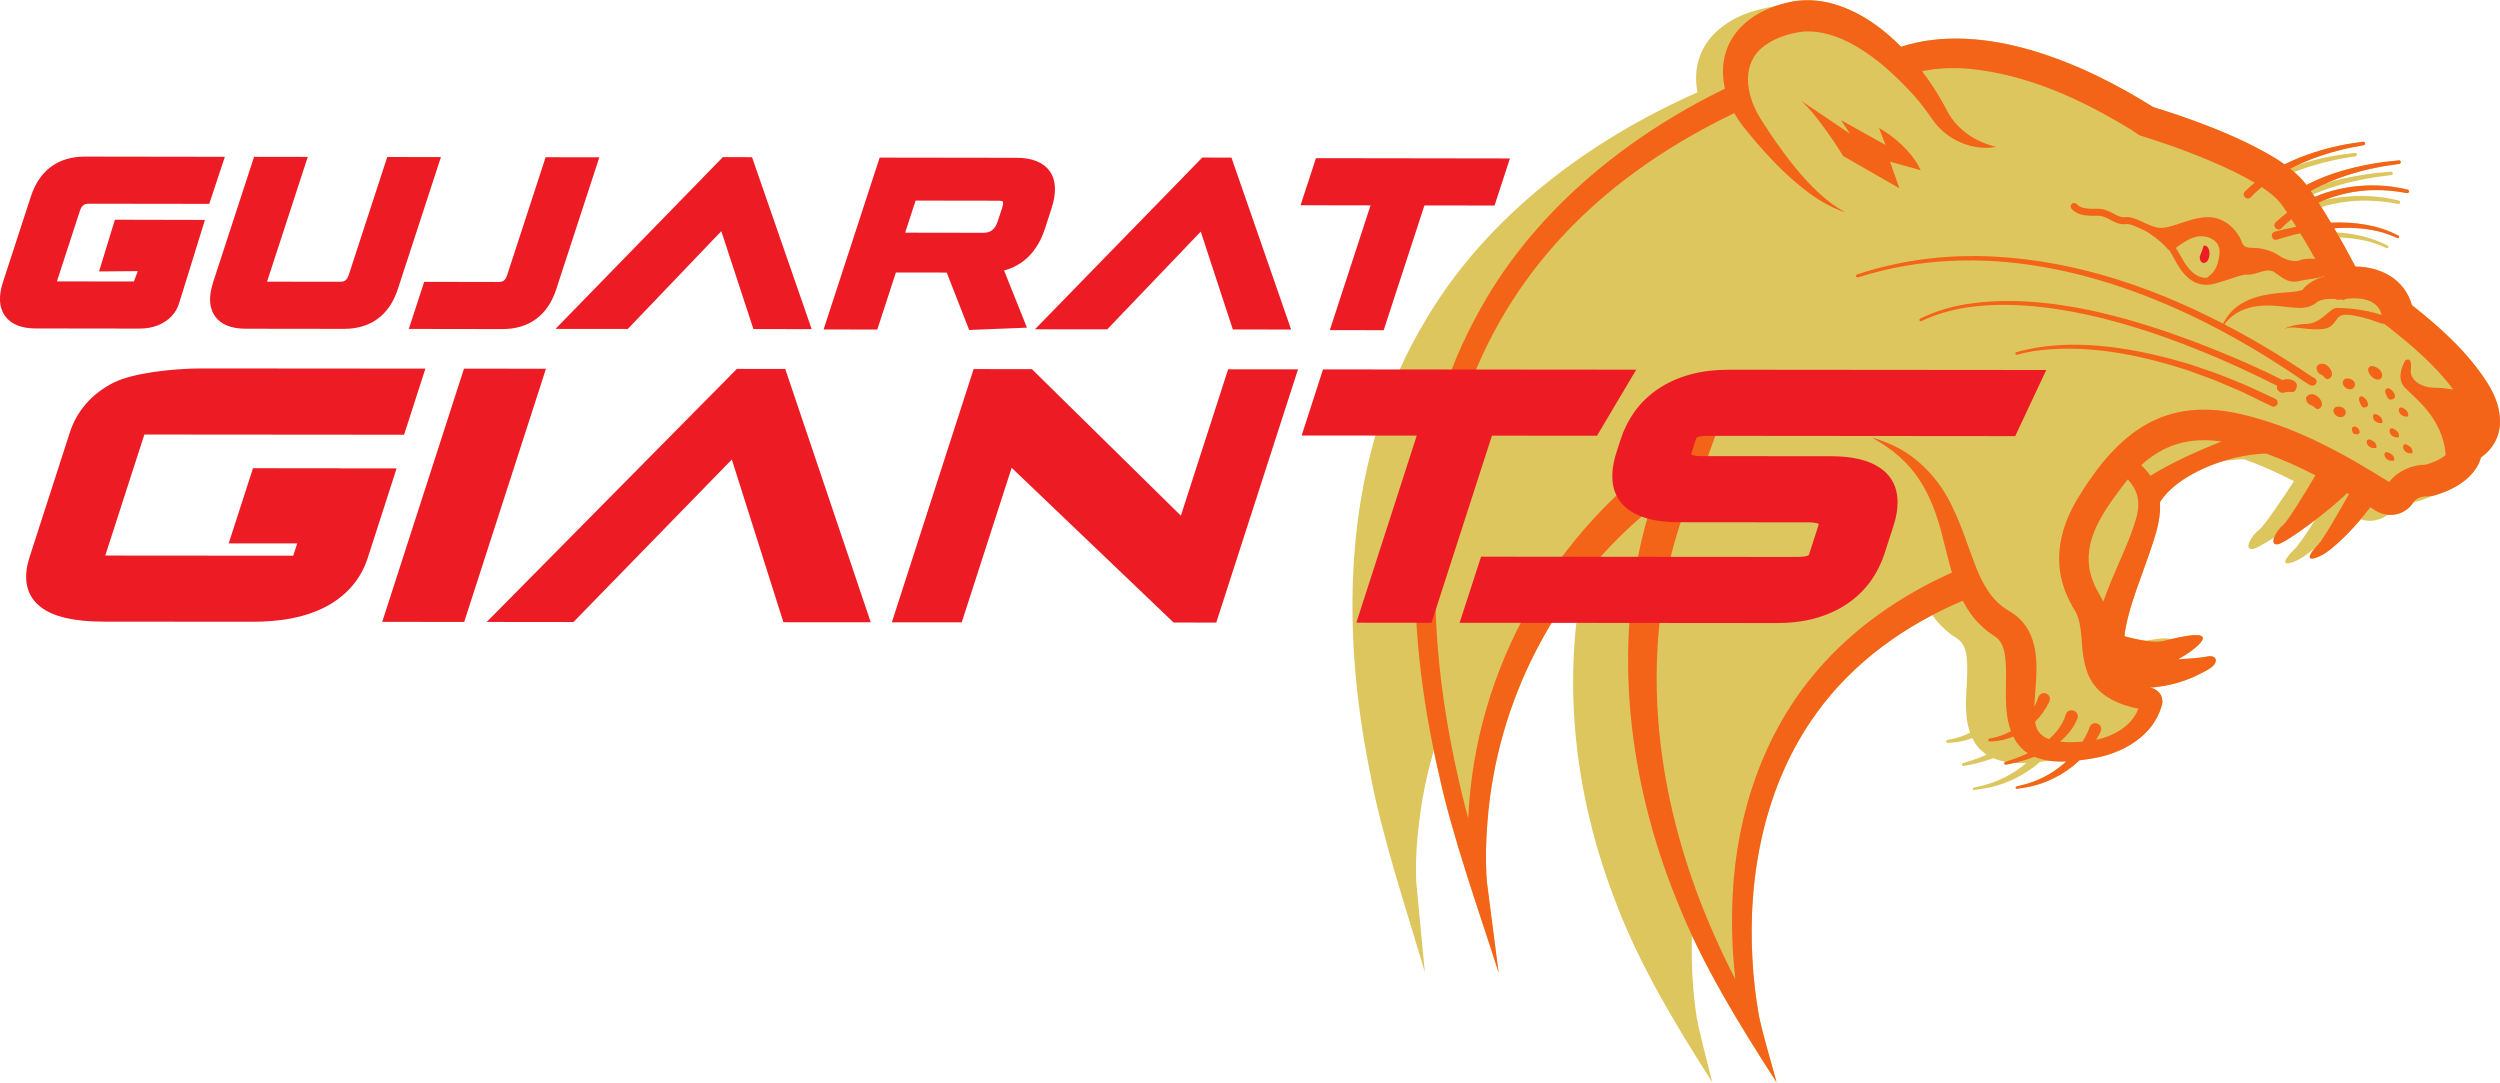
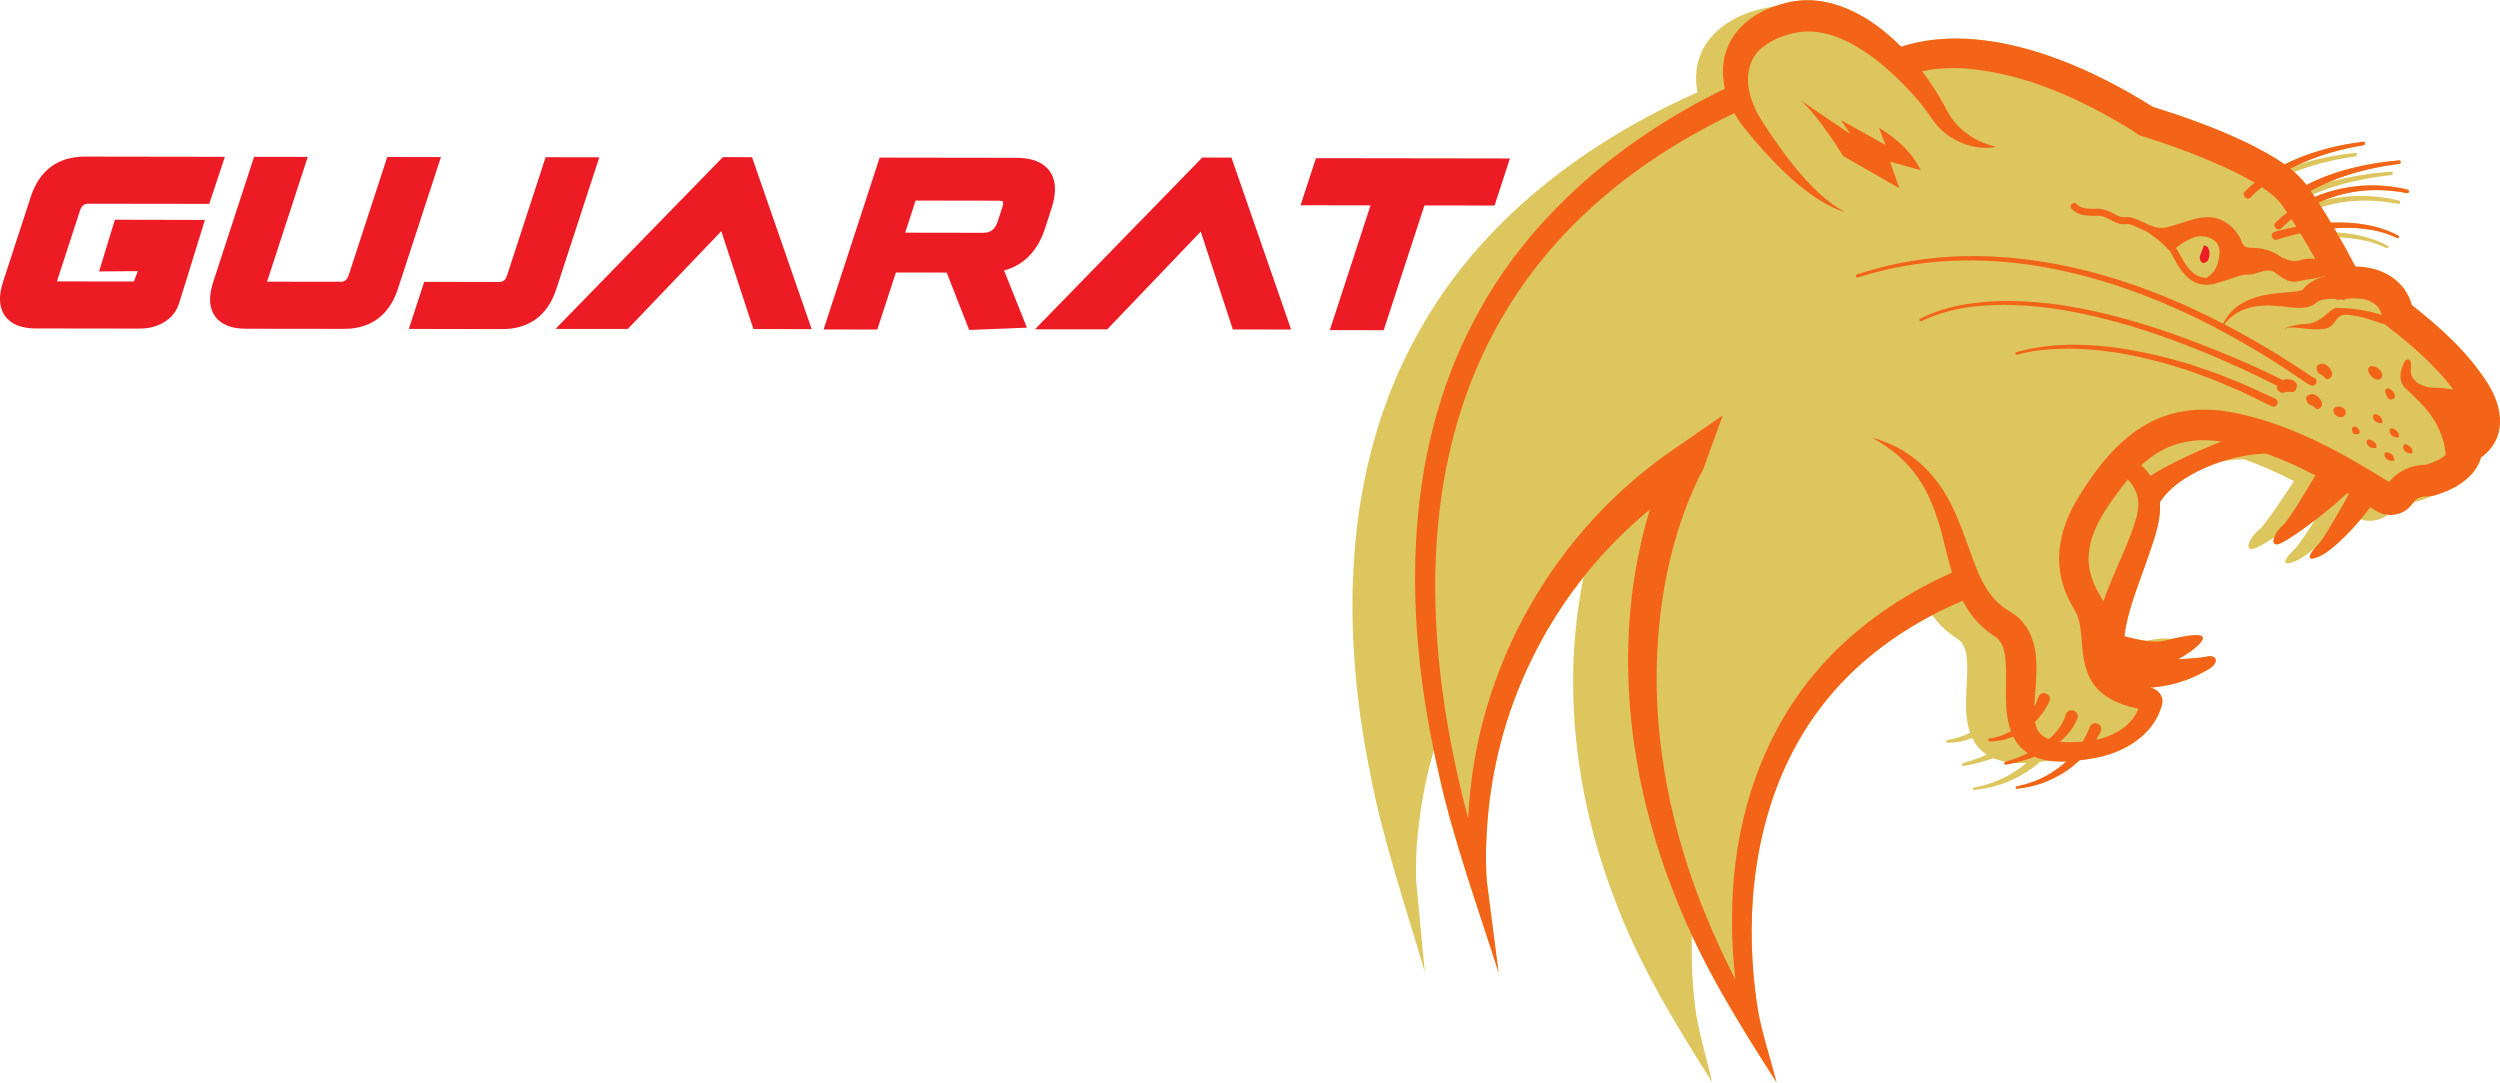
<svg xmlns="http://www.w3.org/2000/svg" width="480.568" height="208.087" version="1.1" viewBox="46.78 756.6 806.13 348.91">
  <defs>
    <clipPath id="clipPath2180">
      <path transform="translate(-272.01 -161.08)" d="m0 900h720v-900h-720z" />
    </clipPath>
    <clipPath id="clipPath2182">
      <path transform="translate(-272.46 -161.36)" d="m0 900h720v-900h-720z" />
    </clipPath>
    <clipPath id="clipPath2184">
-       <path transform="translate(-266.76 -161.55)" d="m0 900h720v-900h-720z" />
+       <path transform="translate(-266.76 -161.55)" d="m0 900h720v-900h-720" />
    </clipPath>
    <clipPath id="clipPath2190">
      <path transform="translate(-253.07 -168.54)" d="m0 900h720v-900h-720z" />
    </clipPath>
    <clipPath id="clipPath2192">
      <path transform="translate(-267.6 -160.6)" d="m0 900h720v-900h-720z" />
    </clipPath>
    <clipPath id="clipPath2194">
      <path transform="translate(-268.16 -159.95)" d="m0 900h720v-900h-720z" />
    </clipPath>
    <clipPath id="clipPath2196">
      <path transform="translate(-269.13 -159.09)" d="m0 900h720v-900h-720z" />
    </clipPath>
    <clipPath id="clipPath2198">
      <path transform="translate(-268.55 -159.51)" d="m0 900h720v-900h-720z" />
    </clipPath>
    <clipPath id="clipPath2200">
      <path transform="translate(-265.84 -161.47)" d="m0 900h720v-900h-720z" />
    </clipPath>
    <clipPath id="clipPath2202">
      <path transform="translate(-266.82 -160.99)" d="m0 900h720v-900h-720z" />
    </clipPath>
    <clipPath id="clipPath2204">
      <path transform="translate(-268.15 -161.37)" d="m0 900h720v-900h-720z" />
    </clipPath>
    <clipPath id="clipPath2206">
      <path transform="translate(-268.92 -161.47)" d="m0 900h720v-900h-720z" />
    </clipPath>
    <clipPath id="clipPath2208">
-       <path transform="translate(-268.58 -160.65)" d="m0 900h720v-900h-720z" />
-     </clipPath>
+       </clipPath>
    <clipPath id="clipPath2210">
      <path transform="translate(-269.27 -160.83)" d="m0 900h720v-900h-720z" />
    </clipPath>
    <clipPath id="clipPath2212">
      <path transform="translate(-269.3 -159.87)" d="m0 900h720v-900h-720z" />
    </clipPath>
    <clipPath id="clipPath2214">
      <path transform="translate(-269.87 -160.28)" d="m0 900h720v-900h-720z" />
    </clipPath>
    <clipPath id="clipPath2216">
      <path transform="translate(-269.74 -159.36)" d="m0 900h720v-900h-720z" />
    </clipPath>
    <clipPath id="clipPath2218">
      <path transform="translate(-268.76 -160.34)" d="m0 900h720v-900h-720z" />
    </clipPath>
    <clipPath id="clipPath2220">
      <path transform="translate(-267.18 -161.97)" d="m0 900h720v-900h-720z" />
    </clipPath>
    <clipPath id="clipPath2222">
      <path transform="translate(-265.57 -160.85)" d="m0 900h720v-900h-720z" />
    </clipPath>
    <clipPath id="clipPath2224">
      <path transform="translate(-263.19 -165.64)" d="m0 900h720v-900h-720z" />
    </clipPath>
    <clipPath id="clipPath2226">
      <path transform="translate(-246.77 -159.54)" d="m0 900h720v-900h-720z" />
    </clipPath>
    <clipPath id="clipPath2228">
      <path transform="translate(-240.27 -168.65)" d="m0 900h720v-900h-720z" />
    </clipPath>
  </defs>
  <g>
    <path transform="matrix(9.94 0 0 -9.94 844.46 882.87)" d="m0 0c-0.623 1.002-1.5 1.788-2.423 2.519-0.212 0.827-0.984 1.233-1.834 1.249-0.114 0.228-0.231 0.45-0.351 0.674-0.101 0.187-0.204 0.373-0.309 0.557 0.546 0.032 1.094-3e-3 1.614-0.153 0.161-0.049 0.318-0.109 0.468-0.182 0.052-0.025 0.092 0.05 0.044 0.076-0.661 0.35-1.442 0.463-2.229 0.441-0.126 0.216-0.255 0.43-0.389 0.642 0.576 0.244 1.201 0.375 1.825 0.38 0.378 4e-3 0.756-0.034 1.126-0.108 0.03-6e-3 0.062 0.012 0.07 0.042s-0.01 0.06-0.041 0.068c-1.009 0.25-2.119 0.185-3.099-0.197-0.041 0.064-0.083 0.127-0.126 0.19 0.044 0.023 0.088 0.045 0.132 0.067 0.661 0.32 1.382 0.533 2.106 0.659 0.237 0.045 0.501 0.076 0.738 0.106 0.076 0.011 0.063 0.117-0.011 0.111-0.166-0.015-0.333-0.027-0.499-0.045-0.883-0.109-1.791-0.31-2.599-0.703-1e-3 1e-3 -1e-3 2e-3 -2e-3 3e-3 -0.151 0.195-0.327 0.367-0.519 0.522 0.138 0.066 0.278 0.129 0.421 0.187 0.406 0.16 0.834 0.297 1.262 0.389 0.249 0.06 0.53 0.105 0.782 0.145 0.032 4e-3 0.057 0.033 0.053 0.064s-0.033 0.052-0.065 0.048c-0.178-0.024-0.356-0.044-0.533-0.071-0.724-0.118-1.44-0.316-2.109-0.62-0.377 0.27-0.8 0.488-1.204 0.692-1.006 0.483-2.042 0.86-3.114 1.193-2.28 1.439-5.573 2.852-8.374 2.04l1e-3 -3e-3c-0.958 0.983-2.373 1.81-3.854 1.453-0.472-0.106-0.927-0.277-1.337-0.59-0.748-0.571-0.955-1.364-0.803-2.129-3.542-1.569-6.79-4.005-8.759-7.287-2.75-4.49-2.855-9.907-1.861-14.802 0.372-2.02 1.19-4.463 1.773-6.45l-0.278 2.934c-5e-3 0.072-7e-3 0.157-9e-3 0.236-8e-3 0.573 0.033 1.147 0.106 1.718 0.475 3.97 2.657 7.639 5.944 10.107-0.063-0.174-0.122-0.348-0.179-0.523-1.278-3.991-0.892-8.304 0.576-12.114 0.769-2.079 1.975-4.063 3.164-5.934-0.101 0.439-0.495 1.869-0.535 2.318-0.073 0.528-0.113 1.061-0.126 1.596-0.069 2.814 0.647 5.755 2.487 8.044 1.3 1.635 3.114 2.83 5.078 3.597 0.096-0.194 0.212-0.382 0.354-0.559 0.178-0.219 0.397-0.419 0.643-0.573 0.076-0.047 0.15-0.107 0.2-0.177 0.154-0.211 0.166-0.511 0.172-0.793 0.01-0.66-0.145-1.44 0.091-2.111-0.224-0.119-0.472-0.196-0.728-0.235-0.027-3e-3 -0.048-0.025-0.048-0.051 1e-3 -0.027 0.025-0.048 0.053-0.046 0.204 0.011 0.413 0.03 0.613 0.095 0.062 0.017 0.122 0.039 0.182 0.062 0.025-0.052 0.052-0.103 0.082-0.153 0.106-0.164 0.236-0.289 0.384-0.385-0.039-0.018-0.076-0.035-0.099-0.046-0.19-0.081-0.465-0.172-0.667-0.231-0.059-0.018-0.037-0.101 0.021-0.09l0.354 0.069c0.2 0.049 0.415 0.112 0.61 0.182 0.319-0.136 0.693-0.169 1.068-0.155-0.371-0.318-0.814-0.559-1.289-0.698-0.12-0.041-0.291-0.07-0.417-0.103-0.049-0.012-0.035-0.081 0.013-0.075l0.216 0.031c0.707 0.096 1.388 0.413 1.923 0.88 0.159 0.018 0.315 0.04 0.463 0.063 0.978 0.15 2.03 0.696 2.36 1.676 0.024 0.063 0.036 0.137 0.028 0.205-0.019 0.198-0.193 0.354-0.393 0.381 0 0-3e-3 1e-3 -7e-3 2e-3 0.987 0.07 1.554 0.362 1.936 0.555 0.462 0.233 0.34 0.506 0.017 0.435-0.176-0.039-0.612-0.065-0.974-0.081 0.298 0.153 0.546 0.317 0.705 0.463 0.528 0.487-0.462 0.293-1.148 0.134-0.325-0.076-0.857 0.025-1.327 0.153 0.013 0.103 0.033 0.211 0.06 0.32 0.192 0.767 0.535 1.489 0.838 2.247 0.21 0.547 0.47 1.118 0.451 1.717 0 5e-3 -1e-3 9e-3 -1e-3 0.014 0.162 0.231 0.387 0.435 0.636 0.609 0.817 0.556 1.963 0.9 2.973 0.925 0.555-0.197 1.095-0.44 1.62-0.71-0.35-0.536-0.969-1.462-1.14-1.588-0.243-0.179-0.505-0.648-0.202-0.614 0.261 0.03 1.753 1.051 2.378 1.626 0.02-0.012 0.039-0.023 0.059-0.034-0.298-0.48-0.906-1.444-1.081-1.603-0.234-0.213-0.554-0.627 0.041-0.378 0.456 0.191 1.281 0.988 1.734 1.555 0.038-0.024 0.075-0.047 0.113-0.071 0.347-0.253 0.846-0.243 1.182 0.053 0.081 0.064 0.131 0.155 0.203 0.225 0.103 0.092 0.26 0.129 0.401 0.125h-7e-3l0.193 0.015c0.666 0.161 1.44 0.548 1.657 1.22 0.867 0.578 0.814 1.538 0.302 2.367" clip-path="url(#clipPath2180)" fill="#ddc65e" />
    <path transform="matrix(9.94 0 0 -9.94 848.89 880.09)" d="m0 0c-0.644 1.012-1.529 1.802-2.456 2.535-0.236 0.837-1.003 1.242-1.832 1.249-0.119 0.23-0.241 0.454-0.366 0.681-0.105 0.188-0.212 0.375-0.321 0.562 0.531 0.037 1.066 8e-3 1.579-0.138 0.159-0.048 0.314-0.108 0.463-0.18 0.052-0.025 0.088 0.051 0.04 0.078-0.657 0.348-1.423 0.454-2.189 0.422-0.13 0.219-0.264 0.435-0.402 0.648 0.553 0.254 1.157 0.395 1.766 0.407 0.368 8e-3 0.738-0.026 1.102-0.097 0.03-6e-3 0.06 0.013 0.067 0.043 7e-3 0.031-0.012 0.062-0.043 0.069-0.993 0.243-2.073 0.163-3.014-0.235-0.043 0.064-0.085 0.127-0.129 0.191 0.042 0.023 0.084 0.047 0.125 0.069 0.633 0.333 1.328 0.558 2.03 0.695 0.229 0.048 0.486 0.083 0.716 0.116 0.074 0.012 0.058 0.12-0.014 0.113-0.162-0.017-0.324-0.032-0.485-0.051-0.858-0.123-1.736-0.337-2.509-0.746-1e-3 1e-3 -2e-3 2e-3 -2e-3 3e-3 -0.154 0.197-0.331 0.369-0.524 0.524 0.132 0.069 0.266 0.134 0.403 0.195 0.389 0.167 0.802 0.311 1.215 0.411 0.242 0.063 0.514 0.112 0.758 0.156 0.031 5e-3 0.054 0.034 0.049 0.066-5e-3 0.031-0.034 0.052-0.065 0.048-0.172-0.027-0.345-0.049-0.517-0.079-0.701-0.128-1.392-0.338-2.032-0.655-0.377 0.27-0.796 0.485-1.197 0.688-0.995 0.477-2.014 0.847-3.067 1.171-2.263 1.429-5.501 2.816-8.173 1.956l1e-3 -3e-3c-0.961 0.981-2.353 1.798-3.765 1.415-0.449-0.113-0.88-0.292-1.261-0.613-0.696-0.586-0.864-1.389-0.69-2.158-3.332-1.625-6.339-4.112-8.087-7.426-2.438-4.521-2.324-9.936-1.19-14.818 0.432-2.014 1.304-4.448 1.934-6.428l-0.378 2.925c-7e-3 0.071-0.013 0.156-0.018 0.236-0.029 0.571-0.013 1.144 0.034 1.714 0.297 3.966 2.231 7.649 5.271 10.144-0.053-0.174-0.104-0.35-0.151-0.525-1.067-4.008-0.532-8.323 1.013-12.128 0.813-2.078 2.04-4.059 3.247-5.929-0.113 0.439-0.544 1.868-0.599 2.317-0.09 0.528-0.149 1.062-0.181 1.596-0.172 2.816 0.402 5.764 2.077 8.067 1.185 1.648 2.883 2.859 4.744 3.643 0.1-0.195 0.218-0.383 0.362-0.561 0.179-0.219 0.397-0.419 0.64-0.572 0.075-0.047 0.148-0.107 0.2-0.177 0.155-0.212 0.178-0.514 0.195-0.798 0.034-0.664-0.087-1.449 0.165-2.123-0.212-0.121-0.448-0.2-0.693-0.24-0.025-3e-3 -0.045-0.025-0.043-0.052 1e-3 -0.027 0.025-0.048 0.052-0.046 0.196 0.012 0.396 0.033 0.587 0.098 0.059 0.019 0.116 0.04 0.173 0.064 0.026-0.052 0.053-0.104 0.085-0.154 0.108-0.164 0.238-0.289 0.384-0.385-0.037-0.018-0.072-0.036-0.094-0.046-0.18-0.084-0.442-0.176-0.635-0.236-0.055-0.018-0.031-0.102 0.025-0.09l0.338 0.071c0.191 0.05 0.396 0.114 0.581 0.185 0.313-0.135 0.674-0.167 1.036-0.151-0.346-0.322-0.765-0.566-1.217-0.708-0.115-0.042-0.278-0.071-0.398-0.106-0.047-0.012-0.031-0.081 0.015-0.074l0.206 0.032c0.679 0.099 1.323 0.42 1.823 0.892 0.153 0.019 0.302 0.043 0.444 0.066 0.939 0.156 1.937 0.709 2.221 1.699 0.02 0.064 0.03 0.138 0.019 0.207-0.026 0.2-0.199 0.356-0.394 0.382 0 0-3e-3 1e-3 -7e-3 2e-3 0.952 0.076 1.491 0.373 1.855 0.57 0.439 0.238 0.311 0.512 0 0.439-0.169-0.04-0.59-0.069-0.941-0.087 0.284 0.156 0.518 0.323 0.666 0.471 0.494 0.494-0.457 0.293-1.116 0.128-0.312-0.077-0.83 0.022-1.289 0.148 9e-3 0.103 0.024 0.212 0.046 0.322 0.158 0.776 0.464 1.506 0.73 2.273 0.183 0.553 0.414 1.132 0.374 1.737-1e-3 5e-3 -1e-3 0.01-2e-3 0.015 0.148 0.234 0.359 0.442 0.594 0.619 0.772 0.569 1.871 0.926 2.851 0.96 0.546-0.196 1.08-0.437 1.6-0.707-0.322-0.545-0.89-1.486-1.051-1.615-0.229-0.183-0.467-0.659-0.175-0.622 0.253 0.032 1.667 1.076 2.255 1.663 0.019-0.012 0.039-0.023 0.058-0.035-0.272-0.488-0.829-1.468-0.994-1.63-0.22-0.218-0.516-0.639 0.053-0.382 0.437 0.197 1.211 1.009 1.632 1.586 0.037-0.023 0.075-0.047 0.112-0.07 0.347-0.254 0.833-0.241 1.151 0.062 0.076 0.065 0.122 0.158 0.19 0.229 0.097 0.095 0.248 0.133 0.386 0.13h-7e-3l0.188 0.017c0.644 0.168 1.386 0.567 1.575 1.25 0.827 0.594 0.742 1.568 0.212 2.406" clip-path="url(#clipPath2182)" fill="#ddc65e" />
    <g fill="#f36318">
      <path transform="matrix(9.94 0 0 -9.94 792.29 878.2)" d="m0 0h1e-3 -1e-3m-0.098-0.059c5e-3 0.014 0.019 0.026 0.036 0.036-0.013-9e-3 -0.025-0.021-0.036-0.036m-2.906 4.029c-0.059-0.419-0.17-0.569-0.407-0.741-0.102-2e-3 -0.196 0.016-0.285 0.058h-1e-3c-0.017 8e-3 -0.034 0.017-0.05 0.026-0.069 0.04-0.135 0.093-0.201 0.163-0.019 0.02-0.037 0.041-0.055 0.062 0 1e-3 -1e-3 1e-3 -1e-3 1e-3v1e-3c-1e-3 0-1e-3 1e-3 -1e-3 1e-3 -0.01 0.012-0.02 0.024-0.03 0.037-0.039 0.051-0.079 0.109-0.12 0.175-0.015 0.024-0.029 0.048-0.043 0.072-1e-3 0-1e-3 1e-3 -1e-3 1e-3 -1e-3 1e-3 -2e-3 2e-3 -2e-3 3e-3 -1e-3 1e-3 -1e-3 2e-3 -2e-3 3e-3 -0.013 0.024-0.027 0.047-0.04 0.071-1e-3 1e-3 -2e-3 3e-3 -3e-3 4e-3 -1e-3 2e-3 -1e-3 3e-3 -2e-3 5e-3 -0.013 0.023-0.025 0.045-0.037 0.068-2e-3 3e-3 -4e-3 5e-3 -6e-3 8e-3 -1e-3 2e-3 -1e-3 5e-3 -3e-3 7e-3l-0.027 0.05c-6e-3 0.012-0.015 0.022-0.025 0.031-2e-3 0.012-6e-3 0.025-0.013 0.036l-9e-3 0.014c-5e-3 8e-3 -0.012 0.016-0.019 0.022-3e-3 8e-3 -6e-3 0.016-0.011 0.024l-6e-3 8e-3c-4e-3 6e-3 -9e-3 0.011-0.014 0.016 0.156 0.124 0.512 0.379 0.796 0.382 0.214 3e-3 0.401-0.069 0.513-0.197 0.093-0.106 0.129-0.244 0.105-0.411m6.7-6.803c-0.454-2e-3 -0.912-0.202-1.194-0.563-1.493 0.936-3.046 1.796-4.792 2.199-2.495 0.58-3.973-0.578-5.241-2.618-0.765-1.211-0.953-2.473-0.166-3.738 0.163-0.276 0.186-0.571 0.221-0.902 0.064-1.089 0.257-1.779 1.387-2.175 0.152-0.051 0.304-0.089 0.458-0.119-0.211-0.551-0.786-0.886-1.372-1.009 0.053 0.087 0.104 0.176 0.148 0.268 0.103 0.253-0.273 0.392-0.36 0.135-0.057-0.161-0.139-0.316-0.229-0.463-0.224-0.019-0.488-0.03-0.733 0 0.25 0.208 0.459 0.462 0.573 0.77 0.058 0.259-0.319 0.352-0.39 0.097-0.047-0.19-0.157-0.361-0.279-0.518-0.076-0.095-0.163-0.185-0.257-0.268-0.175 0.066-0.317 0.171-0.39 0.334-0.03 0.071-0.051 0.147-0.065 0.227 0.192 0.192 0.351 0.418 0.467 0.662 0.1 0.252-0.273 0.389-0.36 0.133-0.034-0.102-0.078-0.201-0.129-0.297 3e-3 0.062 6e-3 0.124 0.01 0.184 0.051 0.81 0.213 1.83-0.38 2.544-0.151 0.188-0.351 0.315-0.554 0.435-0.731 0.481-0.977 1.387-1.278 2.193-0.131 0.362-0.27 0.733-0.445 1.094-0.418 0.907-1.143 1.697-2.073 2.082-0.18 0.076-0.362 0.142-0.548 0.194 0.167-0.096 0.331-0.196 0.486-0.306 1.176-0.799 1.585-1.945 1.895-3.273 0.068-0.266 0.134-0.536 0.213-0.802-1.655-0.742-3.189-1.796-4.371-3.18-1.733-2.005-2.611-4.638-2.74-7.259-0.046-0.922-0.021-1.847 0.088-2.762-0.475 0.925-0.899 1.874-1.259 2.845-0.821 2.233-1.3 4.581-1.297 6.956 9e-3 2.232 0.407 4.498 1.383 6.513 0.031 0.061 0.089 0.173 0.123 0.23l0.638 1.755-1.444-0.997c-4.035-2.701-6.599-7.229-6.812-12.078-2.489 9.357-1.039 18.247 8.634 22.882 0.091-0.165 0.196-0.323 0.315-0.472 0.451-0.562 0.938-1.109 1.47-1.595 0.533-0.477 1.126-0.935 1.815-1.149-0.315 0.168-0.598 0.379-0.853 0.619-0.578 0.534-1.057 1.168-1.504 1.812-0.138 0.209-0.298 0.442-0.424 0.656-0.455 0.749-0.612 1.766 0.173 2.325 0.346 0.252 0.789 0.39 1.215 0.446 1.371 0.114 2.744-1.103 3.624-2.078 0.233-0.26 0.434-0.543 0.636-0.827 0.449-0.618 1.277-0.972 2.021-0.833-0.666 0.167-1.241 0.54-1.569 1.135-0.028 0.053-0.093 0.171-0.119 0.225-0.209 0.384-0.447 0.748-0.711 1.095 0.477 0.101 0.979 0.122 1.482 0.083 1.893-0.171 3.704-0.997 5.313-1.99 0.093-0.058 0.181-0.119 0.265-0.176l0.078-0.023c1.007-0.314 2.022-0.69 2.973-1.149 0.216-0.109 0.452-0.229 0.681-0.363-0.112-0.088-0.22-0.182-0.321-0.284-0.123-0.134 0.075-0.314 0.197-0.183 0.102 0.114 0.227 0.224 0.352 0.325 0.26-0.172 0.495-0.364 0.656-0.583 0.057-0.081 0.111-0.164 0.167-0.246-0.131-0.098-0.256-0.202-0.375-0.316-0.124-0.132 0.07-0.315 0.195-0.186 0.094 0.102 0.206 0.2 0.319 0.29 0.053-0.081 0.105-0.162 0.157-0.245-0.24-0.045-0.474-0.1-0.698-0.16-0.174-0.055-0.092-0.31 0.08-0.257 0.241 0.082 0.494 0.149 0.748 0.205 0.167-0.273 0.328-0.55 0.484-0.831-0.149 0.014-0.337 0.014-0.488-0.041-0.214-0.078-0.508 0.024-0.69 0.153-0.206 0.144-0.545 0.246-0.825 0.246-0.244 0-0.326 0.042-0.38 0.197-0.109 0.312-0.502 0.8-1.096 0.8-7e-3 0-0.014 0-0.022-1e-3 -0.291-6e-3 -0.58-0.101-0.86-0.194-0.286-0.095-0.556-0.185-0.752-0.145-0.086 0.018-0.172 0.045-0.271 0.086-0.071 0.029-0.14 0.062-0.207 0.093-0.199 0.095-0.386 0.184-0.591 0.16-0.114-0.014-0.223 0.044-0.349 0.11-0.152 0.08-0.325 0.17-0.555 0.164-0.37-0.012-0.541 0.027-0.65 0.149-0.041 0.046-0.113 0.051-0.16 9e-3 -0.046-0.042-0.05-0.114-8e-3 -0.16 0.181-0.203 0.451-0.237 0.825-0.225 0.172 6e-3 0.303-0.064 0.442-0.138 0.146-0.076 0.296-0.156 0.482-0.134 0.14 0.016 0.291-0.056 0.467-0.14 0.067-0.031 0.135-0.063 0.209-0.094 0.053-0.033 0.458-0.288 0.714-0.595 0.016-0.018 0.035-0.03 0.057-0.036 0-0.023 7e-3 -0.046 0.021-0.065 4e-3 -7e-3 0.01-0.013 0.015-0.018 3e-3 -6e-3 5e-3 -0.013 9e-3 -0.019l7e-3 -0.011c6e-3 -0.01 0.013-0.018 0.021-0.025 2e-3 -0.01 5e-3 -0.021 0.011-0.031l0.027-0.05c1e-3 -2e-3 4e-3 -4e-3 5e-3 -7e-3s2e-3 -6e-3 4e-3 -9e-3c0.012-0.023 0.025-0.046 0.038-0.07l3e-3 -3e-3c1e-3 -2e-3 1e-3 -4e-3 2e-3 -6e-3h1e-3c0.013-0.025 0.027-0.049 0.042-0.074 0-1e-3 1e-3 -2e-3 2e-3 -2e-3 0-2e-3 1e-3 -3e-3 1e-3 -4e-3 0.015-0.026 0.03-0.051 0.046-0.076 1e-3 -1e-3 1e-3 -2e-3 1e-3 -2e-3v-1e-3h1e-3c0.045-0.073 0.089-0.137 0.134-0.195 0.011-0.014 0.022-0.028 0.033-0.042h1e-3c0-1e-3 0-1e-3 1e-3 -1e-3v-1e-3l1e-3 -1e-3c0.02-0.025 0.042-0.049 0.063-0.072h1e-3v-1e-3c8e-3 -8e-3 0.015-0.016 0.023-0.023 0.094-0.095 0.191-0.166 0.296-0.215 1e-3 0 1e-3 0 1e-3 -1e-3h1e-3c0.114-0.053 0.235-0.079 0.363-0.079 0.016 0 0.033 0 0.049 1e-3h1e-3c4e-3 0 9e-3 0 0.014 1e-3 0.074 5e-3 0.15 0.018 0.227 0.04 0.272 0.077 0.462 0.141 0.6 0.188 0.217 0.073 0.315 0.107 0.455 0.1 0.111-5e-3 0.224 0.03 0.344 0.067 0.195 0.059 0.378 0.116 0.533 3e-3l0.031-0.023c0.288-0.211 0.461-0.339 0.812-0.245 0.064 0.018 0.162 0.032 0.265 0.047 0.19 0.027 0.372 0.054 0.5 0.111 3e-3 -4e-3 5e-3 -9e-3 7e-3 -0.013-0.263-0.076-0.528-0.203-0.708-0.425 3e-3 3e-3 8e-3 4e-3 0.01 5e-3 0.012 2e-3 1e-3 -0.01-0.021-0.021-0.228-0.083-0.519-0.072-0.781-0.105-0.579-0.049-1.243-0.221-1.617-0.711-0.069-0.088-0.127-0.182-0.177-0.28-2.483 1.287-5.182 2.161-7.992 2.193-1.315 0.012-2.633-0.181-3.88-0.596-0.027-8e-3 -0.041-0.037-0.033-0.063 9e-3 -0.027 0.037-0.042 0.064-0.033 3.97 1.266 8.135 0.205 11.748-1.713-2e-3 -7e-3 -5e-3 -0.013-8e-3 -0.02 4e-3 7e-3 8e-3 0.012 0.011 0.018 0.944-0.501 1.85-1.06 2.705-1.652 0.033-0.022 0.129-0.084 0.161-0.103 0.036-0.022 0.077-0.044 0.123-0.043 0.011-6e-3 0.095 0.022 0.111 0.061 0.061 0.094-3e-3 0.187-0.085 0.206l-0.014 8e-3 -0.048 0.029c-0.903 0.609-1.846 1.18-2.823 1.688 0.419 0.544 1.062 0.663 1.759 0.588 0.377-0.014 0.905-0.177 1.233 0.121 0.119 0.084 0.262 0.107 0.446 0.116 0.062 2e-3 0.128 0 0.194-5e-3l0.015-0.03s0.063 7e-3 0.138 0.015c0.04-6e-3 0.079-0.014 0.116-0.022l4e-3 0.035c0.068 7e-3 0.122 0.013 0.122 0.013 0.021 1e-3 0.065 7e-3 0.086 7e-3 0.419 0.026 0.892-0.09 0.989-0.536-0.602 0.206-1.26 0.228-1.453 0.228-0.235 0-0.486-0.502-0.988-0.518s-0.738-0.173-0.738-0.173c0.314 0.142 0.644-0.031 1.208 0 0.565 0.032 0.393 0.471 0.816 0.471 0.424 0 1.193-0.298 1.193-0.298l0.032 0.012c0.043-0.032 0.143-0.107 0.143-0.107 0.761-0.596 1.532-1.253 2.111-2.032-0.206 0.031-0.421 0.056-0.591 0.056-0.471 0-0.816 0.266-0.785 0.58s-0.031 0.377-0.173 0.314c0 0-0.345-0.533-0.031-0.879 0.277-0.304 1.248-0.975 1.334-2.194-0.168-0.151-0.394-0.241-0.639-0.317m-8.938-0.361c-0.086 0.126-0.187 0.242-0.299 0.345 0.731 0.671 1.57 0.921 2.6 0.767-0.249-0.099-0.486-0.197-0.69-0.286-0.552-0.241-1.097-0.504-1.611-0.826m-0.526-1.588c-0.244-0.753-0.705-1.631-1.005-2.496-7e-3 0.016-0.014 0.033-0.021 0.048-0.023 0.047-0.062 0.121-0.089 0.165-0.174 0.292-0.299 0.594-0.344 0.898-0.148 1.03 0.553 1.945 1.155 2.736 0.031 0.04 0.063 0.08 0.095 0.118 0.151-0.157 0.266-0.348 0.316-0.56 0.07-0.309-7e-3 -0.61-0.107-0.909m11.462 4.592c-0.643 1.012-1.528 1.802-2.455 2.535-0.236 0.837-1.003 1.241-1.832 1.249-0.12 0.229-0.241 0.454-0.366 0.68-0.106 0.189-0.213 0.376-0.321 0.562 0.531 0.038 1.065 9e-3 1.579-0.138 0.158-0.048 0.313-0.107 0.463-0.179 0.051-0.025 0.088 0.051 0.04 0.078-0.657 0.348-1.423 0.453-2.19 0.422-0.129 0.219-0.263 0.435-0.401 0.648 0.552 0.254 1.157 0.394 1.765 0.407 0.369 8e-3 0.739-0.026 1.103-0.097 0.03-6e-3 0.06 0.013 0.067 0.043 7e-3 0.031-0.012 0.062-0.043 0.069-0.994 0.243-2.073 0.163-3.014-0.236-0.043 0.064-0.086 0.128-0.13 0.192l0.126 0.069c0.633 0.333 1.328 0.558 2.03 0.695 0.229 0.048 0.486 0.083 0.716 0.115 0.074 0.013 0.057 0.121-0.015 0.114-0.161-0.017-0.323-0.032-0.485-0.052-0.858-0.122-1.736-0.336-2.508-0.745l-3e-3 3e-3c-0.153 0.197-0.331 0.369-0.524 0.524 0.132 0.069 0.267 0.134 0.403 0.195 0.39 0.167 0.803 0.311 1.216 0.41 0.241 0.064 0.514 0.113 0.757 0.157 0.032 4e-3 0.055 0.034 0.05 0.066-5e-3 0.031-0.034 0.052-0.065 0.047-0.173-0.026-0.346-0.048-0.518-0.078-0.701-0.129-1.391-0.339-2.031-0.655-0.377 0.269-0.796 0.485-1.197 0.688-0.995 0.477-2.015 0.846-3.068 1.171-2.262 1.429-5.5 2.815-8.173 1.956l1e-3 -3e-3c-0.96 0.981-2.353 1.797-3.764 1.415-0.449-0.113-0.88-0.292-1.262-0.613-0.696-0.586-0.864-1.39-0.69-2.159-3.331-1.625-6.339-4.111-8.087-7.425-2.438-4.522-2.324-9.936-1.189-14.818 0.431-2.014 1.303-4.448 1.933-6.428l-0.378 2.925c-7e-3 0.071-0.013 0.156-0.017 0.235-0.03 0.571-0.013 1.145 0.033 1.715 0.297 3.966 2.231 7.649 5.271 10.144-0.053-0.175-0.103-0.35-0.151-0.526-1.066-4.007-0.532-8.322 1.014-12.128 0.813-2.077 2.04-4.058 3.246-5.928-0.113 0.439-0.543 1.868-0.599 2.317-0.089 0.527-0.148 1.061-0.18 1.596-0.173 2.816 0.401 5.764 2.076 8.067 1.186 1.648 2.883 2.859 4.744 3.642 0.101-0.194 0.218-0.382 0.362-0.56 0.18-0.219 0.398-0.419 0.64-0.573 0.076-0.046 0.149-0.106 0.2-0.176 0.156-0.212 0.179-0.514 0.195-0.798 0.034-0.664-0.086-1.449 0.166-2.123-0.212-0.121-0.448-0.2-0.693-0.24-0.026-3e-3 -0.046-0.026-0.044-0.052 2e-3 -0.027 0.025-0.048 0.052-0.046 0.196 0.012 0.397 0.032 0.588 0.098 0.058 0.018 0.116 0.04 0.172 0.063 0.026-0.051 0.054-0.103 0.085-0.153 0.108-0.164 0.238-0.289 0.384-0.385-0.037-0.018-0.072-0.036-0.094-0.047-0.18-0.083-0.442-0.175-0.634-0.235-0.056-0.018-0.032-0.102 0.024-0.09l0.338 0.07c0.191 0.05 0.396 0.114 0.581 0.186h1e-3c0.312-0.135 0.674-0.167 1.035-0.152-0.346-0.321-0.765-0.565-1.217-0.707-0.115-0.042-0.278-0.071-0.398-0.106-0.047-0.012-0.03-0.081 0.015-0.074l0.207 0.031c0.678 0.099 1.323 0.421 1.822 0.893 0.153 0.019 0.303 0.042 0.445 0.066 0.939 0.155 1.936 0.709 2.22 1.698 0.021 0.064 0.03 0.139 0.019 0.208-0.025 0.199-0.199 0.356-0.393 0.382 0 0-3e-3 1e-3 -7e-3 2e-3 0.952 0.076 1.491 0.373 1.854 0.569 0.439 0.238 0.311 0.513 0 0.44-0.169-0.04-0.59-0.069-0.94-0.087 0.284 0.156 0.517 0.322 0.666 0.471 0.494 0.494-0.458 0.293-1.117 0.128-0.311-0.078-0.829 0.021-1.289 0.147 9e-3 0.104 0.025 0.213 0.047 0.323 0.158 0.776 0.463 1.506 0.729 2.273 0.183 0.553 0.414 1.132 0.374 1.737 0 5e-3 -1e-3 9e-3 -1e-3 0.014 0.148 0.235 0.358 0.443 0.593 0.62 0.772 0.569 1.872 0.926 2.851 0.96 0.547-0.196 1.08-0.437 1.601-0.707-0.322-0.545-0.89-1.486-1.052-1.615-0.229-0.183-0.467-0.659-0.174-0.622 0.252 0.031 1.667 1.075 2.254 1.662 0.02-0.011 0.039-0.022 0.059-0.034-0.273-0.488-0.83-1.468-0.994-1.63-0.221-0.218-0.517-0.639 0.052-0.382 0.437 0.196 1.211 1.008 1.633 1.586 0.037-0.023 0.074-0.047 0.112-0.071 0.347-0.253 0.833-0.24 1.15 0.063 0.076 0.065 0.122 0.158 0.19 0.229 0.097 0.095 0.249 0.133 0.386 0.13h-7e-3l0.189 0.016c0.644 0.169 1.386 0.568 1.575 1.251 0.826 0.594 0.741 1.568 0.211 2.406" clip-path="url(#clipPath2184)" />
      <path transform="matrix(9.94 0 0 -9.94 656.22 808.66)" d="m0 0 0.998-0.278c-0.41 0.865-1.354 1.371-1.354 1.371l0.21-0.552-1.446 0.808 0.301-0.447-1.609 1.085c0.566-0.476 1.381-1.804 1.381-1.804l1.822-1.045z" clip-path="url(#clipPath2190)" />
      <path transform="matrix(9.94 0 0 -9.94 800.59 887.63)" d="m0 0c-0.051-4e-3 -0.101-0.03-0.126-0.074-0.036-0.068 0-0.155 0.058-0.206 0.059-0.052 0.143-0.079 0.217-0.055 0.092 0.029 0.135 0.126 0.099 0.212-0.039 0.09-0.156 0.131-0.248 0.123" clip-path="url(#clipPath2192)" />
      <path transform="matrix(9.94 0 0 -9.94 806.16 894.05)" d="m0 0s-0.079 4e-3 -0.095-0.055c-9e-3 -0.034 0-0.07 0.01-0.104 9e-3 -0.029 0.02-0.061 0.046-0.077 0.016-0.01 0.036-0.012 0.055-0.014 0.046-4e-3 0.102-4e-3 0.126 0.036 0.013 0.022 0.01 0.05 2e-3 0.075-0.02 0.067-0.077 0.121-0.144 0.139" clip-path="url(#clipPath2194)" />
      <path transform="matrix(9.94 0 0 -9.94 815.8 902.57)" d="m0 0c-0.015-0.021-0.018-0.05-0.014-0.076 8e-3 -0.061 0.05-0.115 0.104-0.145 0.053-0.031 0.118-0.04 0.179-0.032 9e-3 1e-3 0.019 2e-3 0.026 9e-3 8e-3 7e-3 9e-3 0.019 0.01 0.03 1e-3 0.059-0.029 0.117-0.074 0.157-0.043 0.037-0.185 0.121-0.231 0.057" clip-path="url(#clipPath2196)" />
      <path transform="matrix(9.94 0 0 -9.94 810.07 898.47)" d="m0 0c-0.015-0.021-0.018-0.05-0.014-0.076 8e-3 -0.061 0.05-0.115 0.104-0.145 0.053-0.031 0.118-0.04 0.179-0.032 9e-3 1e-3 0.019 2e-3 0.026 9e-3 8e-3 7e-3 0.01 0.019 0.01 0.03 1e-3 0.059-0.029 0.117-0.074 0.157-0.043 0.037-0.185 0.121-0.231 0.057" clip-path="url(#clipPath2198)" />
      <path transform="matrix(9.94 0 0 -9.94 783.13 878.99)" d="m0 0c-0.01-4e-3 -0.019-8e-3 -0.029-0.012-0.414 0.21-0.831 0.404-1.254 0.591-2.667 1.152-6.099 2.338-9.022 1.873-0.512-0.088-1.017-0.236-1.484-0.468-0.022-0.011-0.031-0.037-0.021-0.059 0.011-0.023 0.038-0.032 0.06-0.021 0.461 0.222 0.959 0.361 1.463 0.441 3.164 0.471 7.23-1.097 10.084-2.544l-3e-3 -6e-3c-7e-3 -0.02-0.013-0.042-0.012-0.064 3e-3 -0.042 0.034-0.078 0.067-0.104 0.028-0.023 0.061-0.043 0.097-0.048 0.064-9e-3 0.125 0.026 0.188 0.031 0.067 4e-3 0.139-0.025 0.199 4e-3 0.048 0.023 0.074 0.075 0.088 0.126 0.011 0.042 0.017 0.088 0 0.128-0.06 0.144-0.293 0.179-0.421 0.132" clip-path="url(#clipPath2200)" />
      <path transform="matrix(9.94 0 0 -9.94 792.91 883.71)" d="m0 0c-0.08 0.022-0.162 3e-3 -0.22-0.051-0.012-0.012-0.024-0.026-0.03-0.043-0.012-0.035-2e-3 -0.078 0.012-0.116 0.013-0.033 0.031-0.066 0.055-0.089 0.044-0.04 0.1-0.045 0.148-0.075 0.05-0.031 0.093-0.092 0.147-0.101 0.042-7e-3 0.079 0.02 0.106 0.052 0.023 0.026 0.043 0.059 0.044 0.099 5e-3 0.143-0.153 0.293-0.262 0.324" clip-path="url(#clipPath2202)" />
-       <path transform="matrix(9.94 0 0 -9.94 806.06 880)" d="m0 0c-0.03 0.093-0.143 0.144-0.235 0.145-0.051 1e-3 -0.104-0.02-0.132-0.062-0.043-0.065-0.014-0.155 0.039-0.211 0.053-0.057 0.135-0.091 0.211-0.075 0.094 0.021 0.146 0.114 0.117 0.203" clip-path="url(#clipPath2204)" />
      <path transform="matrix(9.94 0 0 -9.94 813.74 878.93)" d="m0 0c0.102 0.01 0.146 0.114 0.1 0.225-0.048 0.117-0.182 0.195-0.286 0.21-0.056 9e-3 -0.112-8e-3 -0.137-0.054-0.038-0.071 8e-3 -0.183 0.075-0.259 0.069-0.076 0.165-0.13 0.248-0.122" clip-path="url(#clipPath2206)" />
-       <path transform="matrix(9.94 0 0 -9.94 810.34 887.08)" d="m0 0c4e-3 0.036-9e-3 0.078-0.026 0.113-0.046 0.093-0.122 0.159-0.194 0.168 0 0-0.078-0.014-0.07-0.105 4e-3 -0.053 0.027-0.104 0.05-0.152 0.019-0.041 0.042-0.084 0.074-0.101 0.019-0.011 0.039-9e-3 0.058-7e-3 0.046 5e-3 0.101 0.019 0.108 0.084" clip-path="url(#clipPath2208)" />
      <path transform="matrix(9.94 0 0 -9.94 817.2 885.29)" d="m0 0c0.021-0.01 0.043-8e-3 0.064-5e-3 0.051 6e-3 0.111 0.022 0.121 0.087 5e-3 0.037-8e-3 0.078-0.026 0.113-0.048 0.092-0.129 0.157-0.209 0.165 0 0-0.086-0.017-0.08-0.108 3e-3 -0.053 0.027-0.104 0.051-0.152 0.021-0.04 0.045-0.084 0.079-0.1" clip-path="url(#clipPath2210)" />
      <path transform="matrix(9.94 0 0 -9.94 817.5 894.82)" d="m0 0c-0.017-0.02-0.022-0.048-0.021-0.074 3e-3 -0.062 0.039-0.119 0.09-0.155 0.051-0.035 0.114-0.05 0.176-0.048 9e-3 0 0.019 1e-3 0.027 7e-3 8e-3 7e-3 0.011 0.018 0.012 0.029 7e-3 0.059-0.018 0.12-0.059 0.163-0.04 0.041-0.174 0.138-0.225 0.078" clip-path="url(#clipPath2212)" />
-       <path transform="matrix(9.94 0 0 -9.94 823.2 890.79)" d="m0 0c8e-3 7e-3 0.011 0.018 0.012 0.029 7e-3 0.059-0.018 0.12-0.059 0.163-0.039 0.041-0.173 0.138-0.225 0.078-0.017-0.02-0.022-0.048-0.021-0.074 3e-3 -0.062 0.04-0.119 0.091-0.155 0.05-0.035 0.113-0.05 0.175-0.048 0.01 0 0.02 1e-3 0.027 7e-3" clip-path="url(#clipPath2214)" />
      <path transform="matrix(9.94 0 0 -9.94 821.87 899.97)" d="m0 0c-0.017-0.02-0.022-0.048-0.021-0.074 3e-3 -0.062 0.039-0.119 0.09-0.155 0.051-0.035 0.114-0.049 0.176-0.048 9e-3 0 0.019 1e-3 0.027 7e-3 8e-3 7e-3 0.011 0.018 0.012 0.029 7e-3 0.059-0.018 0.12-0.059 0.163-0.04 0.041-0.174 0.138-0.225 0.078" clip-path="url(#clipPath2216)" />
      <path transform="matrix(9.94 0 0 -9.94 812.17 890.22)" d="m0 0c-0.017-0.02-0.022-0.048-0.021-0.074 3e-3 -0.062 0.039-0.119 0.09-0.155 0.051-0.035 0.114-0.049 0.176-0.048 9e-3 0 0.019 1e-3 0.027 7e-3 8e-3 7e-3 0.011 0.018 0.012 0.029 7e-3 0.059-0.018 0.12-0.059 0.163-0.04 0.041-0.174 0.138-0.225 0.078" clip-path="url(#clipPath2218)" />
      <path transform="matrix(9.94 0 0 -9.94 796.42 873.96)" d="m0 0c-0.078 0.03-0.161 0.018-0.224-0.031-0.013-0.01-0.026-0.023-0.034-0.04-0.015-0.033-9e-3 -0.078 2e-3 -0.117 0.01-0.034 0.024-0.068 0.047-0.093 0.039-0.044 0.095-0.054 0.14-0.088 0.047-0.036 0.084-0.1 0.137-0.114 0.041-0.011 0.08 0.012 0.111 0.042 0.025 0.024 0.048 0.055 0.053 0.094 0.018 0.143-0.126 0.307-0.232 0.347" clip-path="url(#clipPath2220)" />
      <path transform="matrix(9.94 0 0 -9.94 780.44 885.11)" d="m0 0-0.988 0.455c-0.294 0.113-0.717 0.296-1.011 0.4l-0.515 0.176-0.257 0.088s-0.262 0.075-0.262 0.075c-1.666 0.483-3.673 0.806-5.367 0.316-0.023-7e-3 -0.036-0.031-0.029-0.054 7e-3 -0.025 0.035-0.038 0.059-0.029 0.337 0.101 0.696 0.15 1.052 0.176 1.52 0.111 3.043-0.215 4.483-0.681 0.164-0.06 0.586-0.215 0.757-0.277 0.289-0.11 0.7-0.296 0.99-0.416l0.967-0.469c0.068-0.038 0.155-9e-3 0.187 0.061 0.031 0.068 2e-3 0.148-0.066 0.179" clip-path="url(#clipPath2222)" />
    </g>
    <g fill="#ed1c24">
      <path transform="matrix(9.94 0 0 -9.94 756.76 837.54)" d="m0 0c-2e-3 -6e-3 -4e-3 -0.012-6e-3 -0.017-0.019-0.054-0.039-0.105-0.052-0.132-0.034-0.071 0.022-0.275 0.163-0.222 9e-3 3e-3 0.019 8e-3 0.029 0.014 0.021 0.012 0.039 0.03 0.054 0.051 0.017 0.025 0.03 0.054 0.04 0.086 8e-3 0.026 0.014 0.053 0.017 0.081 2e-3 0.016 4e-3 0.032 4e-3 0.048 4e-3 0.144-0.054 0.287-0.186 0.276 0 0-0.031-0.094-0.063-0.185" clip-path="url(#clipPath2224)" />
-       <path transform="matrix(9.94 0 0 -9.94 593.62 898.17)" d="m0 0c0.01 0.03 0.019 0.048 0.024 0.057 0.025 0.012 0.126 0.054 0.356 0.054l9.979-9e-3 1.007 2.145-10.294 9e-3c-0.455 0-0.871-0.05-1.236-0.149-0.39-0.105-0.74-0.26-1.04-0.46-0.316-0.21-0.582-0.466-0.791-0.76-0.192-0.271-0.343-0.572-0.447-0.895l-0.134-0.415c-0.104-0.323-0.148-0.624-0.131-0.895 0.019-0.294 0.12-0.55 0.3-0.761 0.171-0.201 0.421-0.356 0.742-0.462 0.304-0.101 0.677-0.15 1.14-0.15l4.189-4e-3c0.229 0 0.304-0.042 0.321-0.055-1e-3 -8e-3 -3e-3 -0.026-0.013-0.056l-0.291-0.9c-0.01-0.031-0.019-0.048-0.023-0.057-0.026-0.013-0.127-0.054-0.357-0.054l-6.739 5e-3 -3.53 4e-3 -0.697-2.145 3.535-3e-3 3.279-3e-3 3.46-3e-3c0.462 0 0.866 0.048 1.236 0.148 0.389 0.105 0.739 0.26 1.04 0.461 0.316 0.21 0.582 0.466 0.791 0.759 0.192 0.272 0.343 0.573 0.447 0.896l0.284 0.88c0.105 0.322 0.149 0.623 0.131 0.895-0.019 0.294-0.12 0.55-0.3 0.761-0.171 0.2-0.421 0.356-0.742 0.462-0.301 0.099-0.684 0.15-1.14 0.15l-4.189 4e-3c-0.229 0-0.303 0.042-0.32 0.054 0 9e-3 3e-3 0.027 0.013 0.057zm-43.972-0.944 1e-3 3e-3 -2.836 2e-3 -0.788-2.438 2.222-2e-3 -0.129-0.398c-0.098 0-5.984 5e-3 -6.097 5e-3l1.268 3.926c0.092 0 0.824 0 1.191-1e-3l7.234-6e-3 0.692 2.145-7.234 6e-3c-0.957 1e-3 -2.265-0.15-2.881-0.461-0.702-0.355-1.194-0.916-1.421-1.62l-1.307-4.046c-0.227-0.704-0.098-1.265 0.375-1.621 0.415-0.313 1.081-0.465 2.038-0.466l4.803-4e-3c0.956-1e-3 1.719 0.148 2.333 0.455 0.703 0.352 1.194 0.907 1.42 1.606l0.94 2.914zm40.764 1.058 1.273 2.144-10.161 9e-3 -0.692-2.145 3.733-3e-3 -1.96-6.069 2.439-3e-3 1.96 6.07zm-13.499-2.592-4.832 4.753-1.891 2e-3 -2.653-8.215 2.267-1e-3 1.62 5.014 5.254-5.02 1.383-2e-3 2.652 8.215-2.267 2e-3zm-14.403 4.761-8.114-8.209 2.813-3e-3 5.137 5.272 1.674-5.278 2.833-2e-3 -2.774 8.219zm-8.852 8e-3 -2.653-8.214 2.659-3e-3 2.653 8.214z" clip-path="url(#clipPath2226)" />
      <path transform="matrix(9.94 0 0 -9.94 528.92 807.61)" d="m0 0-5.564 8e-3h-0.252l-0.078-0.239-0.273-0.835-0.148-0.454h0.477l1.793-3e-3 -1.173-3.593-0.148-0.454h0.477l1.02-2e-3h0.251l0.078 0.239 1.243 3.808 2.024-3e-3h0.251l0.078 0.239 0.273 0.835 0.148 0.453zm-15.998-1.611-0.138-0.421c-0.087-0.267-0.228-0.381-0.472-0.381l-2.534 4e-3 0.339 1.041 2.685-4e-3c0.118 0 0.147-0.027 0.147-0.027 1e-3 0 0.026-0.049-0.027-0.212m1.391-0.668 0.213 0.655c0.169 0.516 0.147 0.925-0.064 1.217-0.205 0.282-0.566 0.426-1.072 0.427l-4.187 6e-3h-0.252l-0.078-0.239-1.593-4.882-0.148-0.454h0.477l1.013-2e-3h0.252l0.078 0.239 0.526 1.611 1.648-2e-3 0.639-1.632 0.09-0.23 0.246 0.01 1.138 0.045 0.49 0.02-0.742 1.855c0.635 0.168 1.089 0.63 1.326 1.356m6.131 2.073-0.08 0.233h-0.247l-0.554 1e-3h-0.147l-0.102-0.105-4.753-4.879-0.573-0.587 0.82-1e-3 1.377-1e-3h0.149l0.102 0.107 2.931 3.064 0.963-2.937 0.078-0.238h0.251l1.152-1e-3h0.487l-0.159 0.46zm-37.438-1.498c0.064 0.196 0.159 0.235 0.292 0.235l3.655-5e-3h0.25l0.079 0.237 0.277 0.835 0.151 0.455h-0.479l-4.06 6e-3h-1e-3c-0.87 1e-3 -1.477-0.446-1.753-1.293l-0.904-2.772c-0.152-0.464-0.129-0.837 0.067-1.108 0.193-0.266 0.528-0.401 0.997-0.402l2.52-3e-3 0.293-1e-3h0.556c0.217-1e-3 0.416 0.036 0.593 0.107 0.346 0.14 0.582 0.384 0.683 0.707l0.286 0.917 0.416 1.346 0.138 0.448-0.468 1e-3 -2.195 5e-3 -0.257 1e-3 -0.075-0.245-0.3-0.981-0.139-0.452 0.473 4e-3 0.783 6e-3 -0.125-0.336-2.498 3e-3c2e-3 7e-3 4e-3 0.014 7e-3 0.021zm11.713 1.748h-0.477l-1.013 2e-3h-0.252l-0.078-0.239-1.166-3.573c-0.065-0.199-0.147-0.235-0.286-0.235l-2.369 3e-3c2e-3 7e-3 4e-3 0.014 7e-3 0.021l1.166 3.573 0.148 0.453-0.477 1e-3 -1.014 1e-3 -0.251 1e-3 -0.078-0.239-1.249-3.827c-0.153-0.469-0.131-0.843 0.064-1.112 0.191-0.264 0.526-0.398 0.994-0.399l3.186-4e-3c0.868-1e-3 1.472 0.446 1.748 1.293l1.249 3.826zm4.99-0.46 0.148 0.453h-0.477l-1.013 2e-3h-0.252l-0.078-0.239-1.166-3.573c-0.065-0.199-0.147-0.235-0.286-0.235l-2.158 4e-3h-0.251l-0.078-0.239-0.273-0.835-0.148-0.453 0.477-1e-3 2.558-4e-3c0.868-1e-3 1.472 0.446 1.748 1.293zm5.182 0.224-0.08 0.232-0.247 1e-3h-0.701l-0.102-0.105-4.754-4.879-0.572-0.587 0.82-1e-3 1.377-1e-3h0.149l0.102 0.107 2.931 3.065 0.963-2.937 0.078-0.238 0.251-1e-3 1.152-1e-3h0.487l-0.159 0.46z" clip-path="url(#clipPath2228)" />
    </g>
  </g>
</svg>